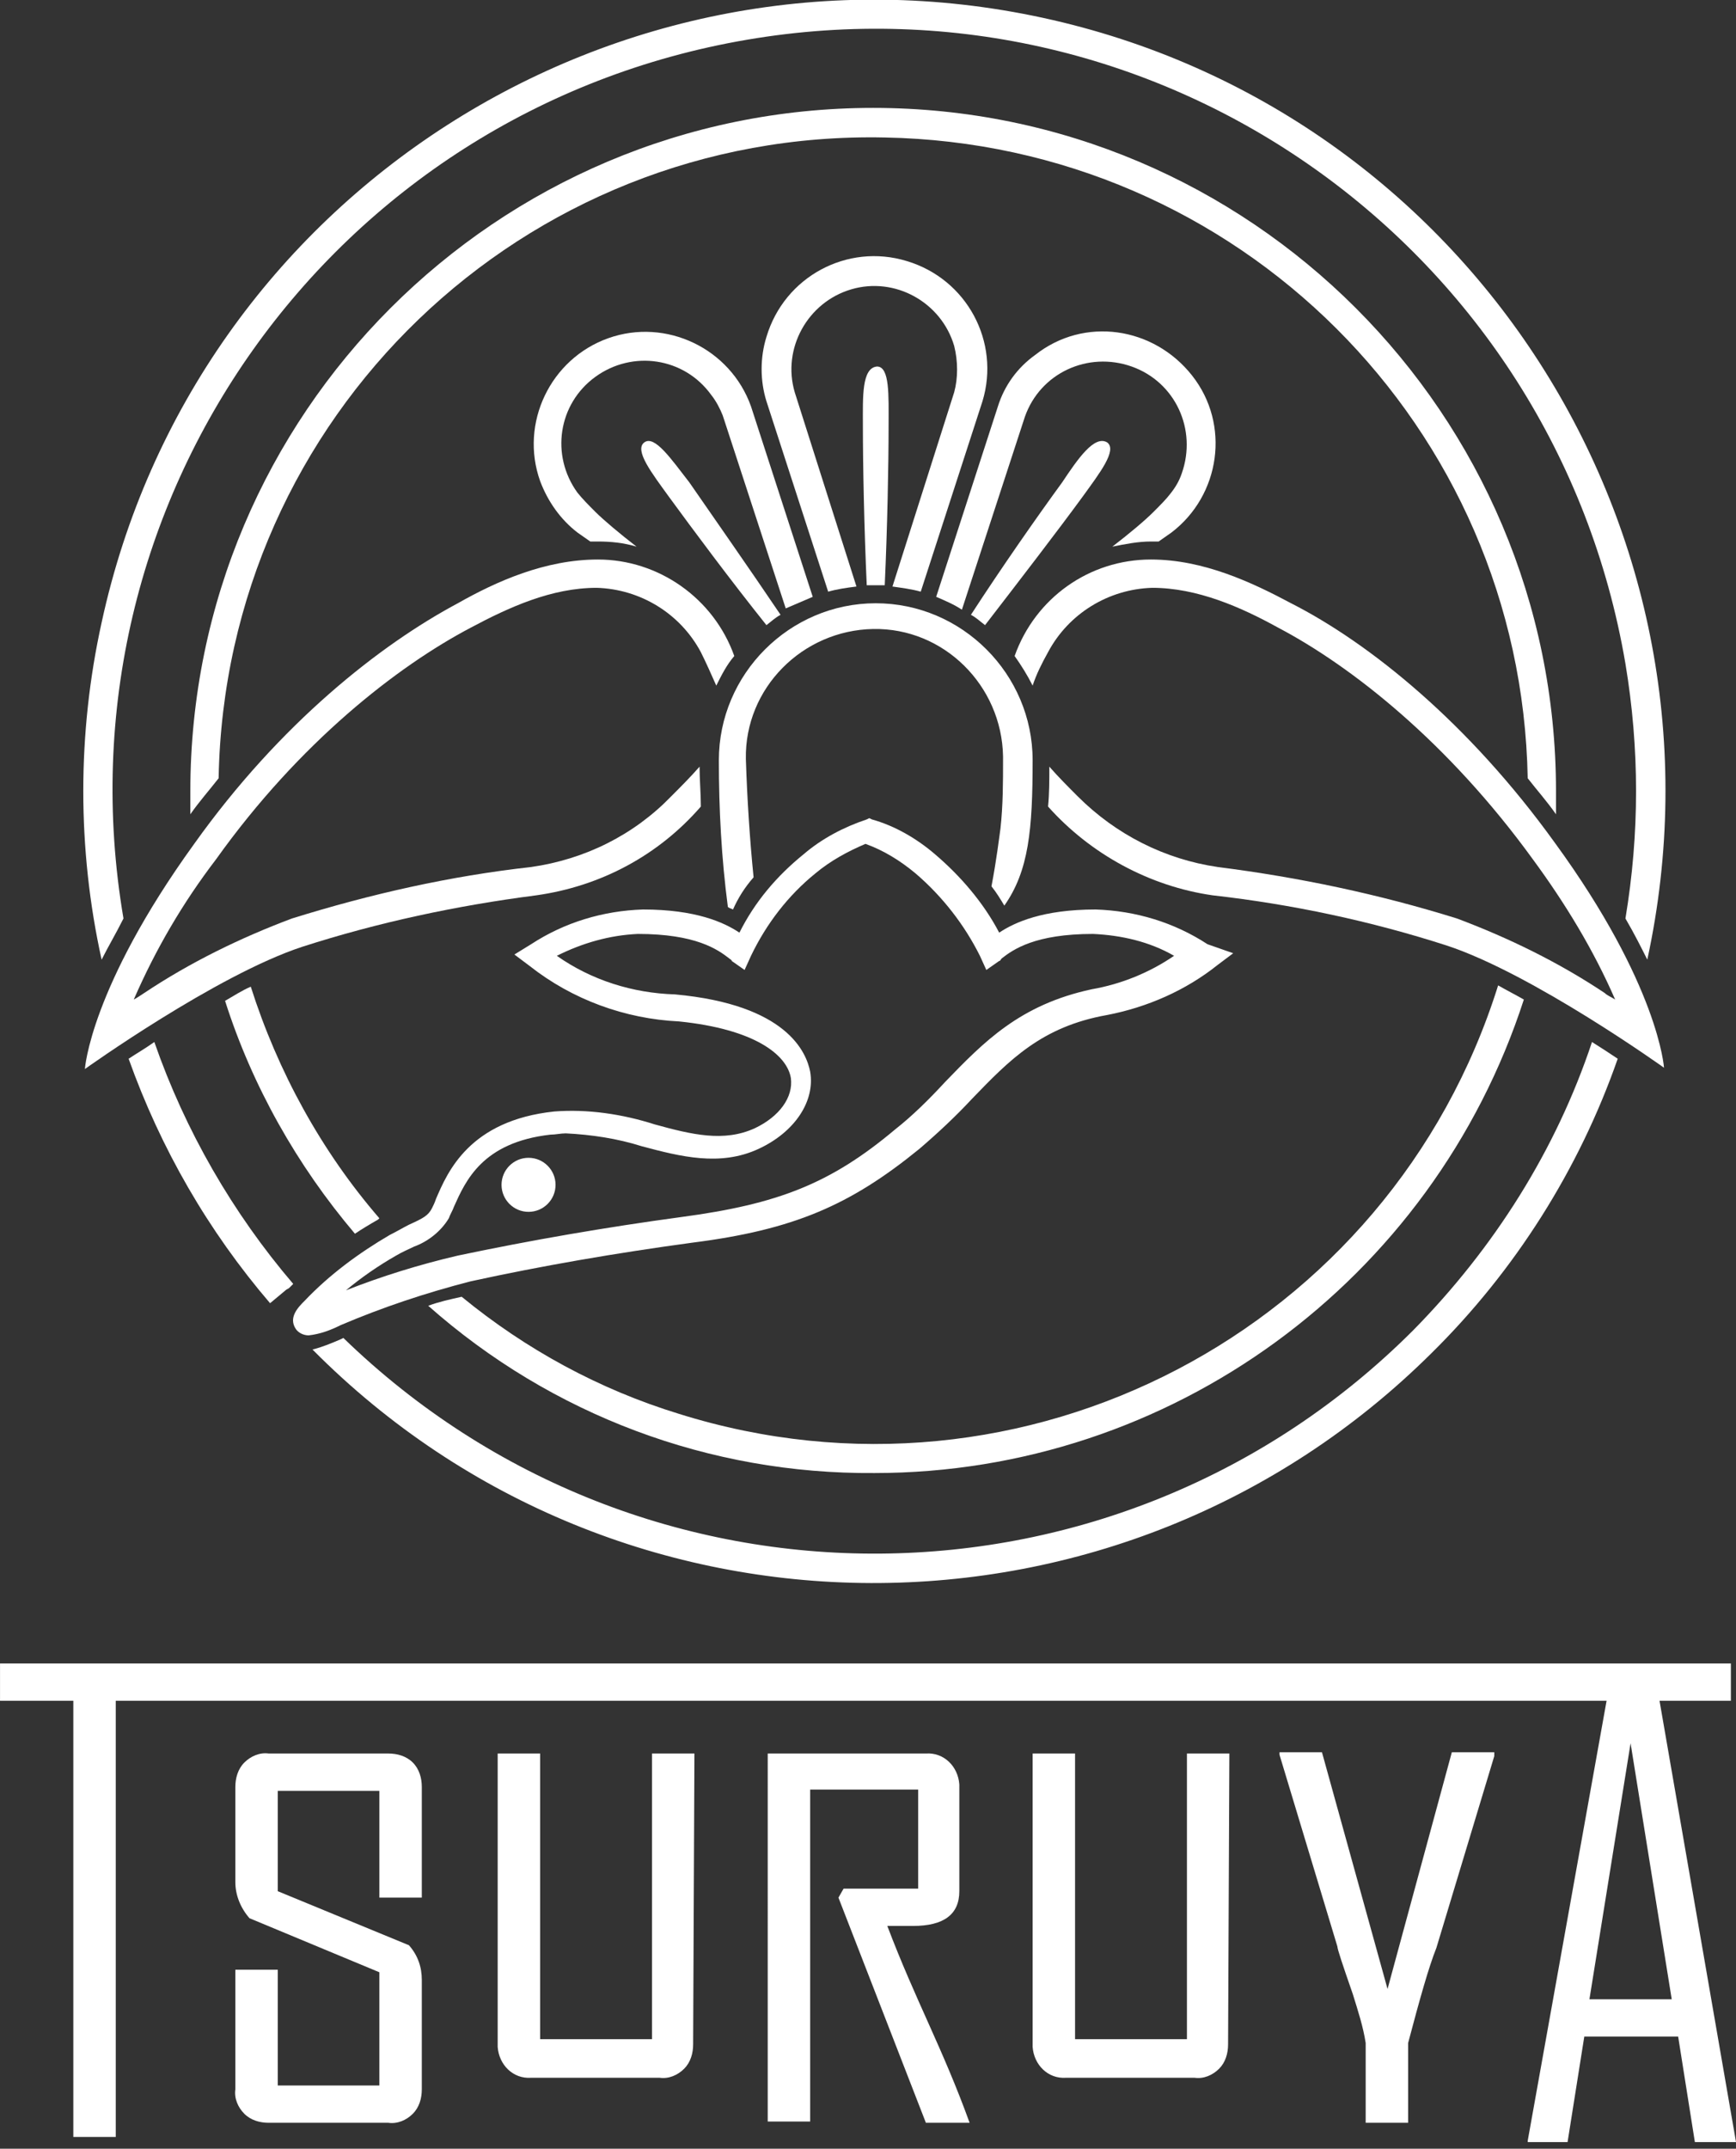
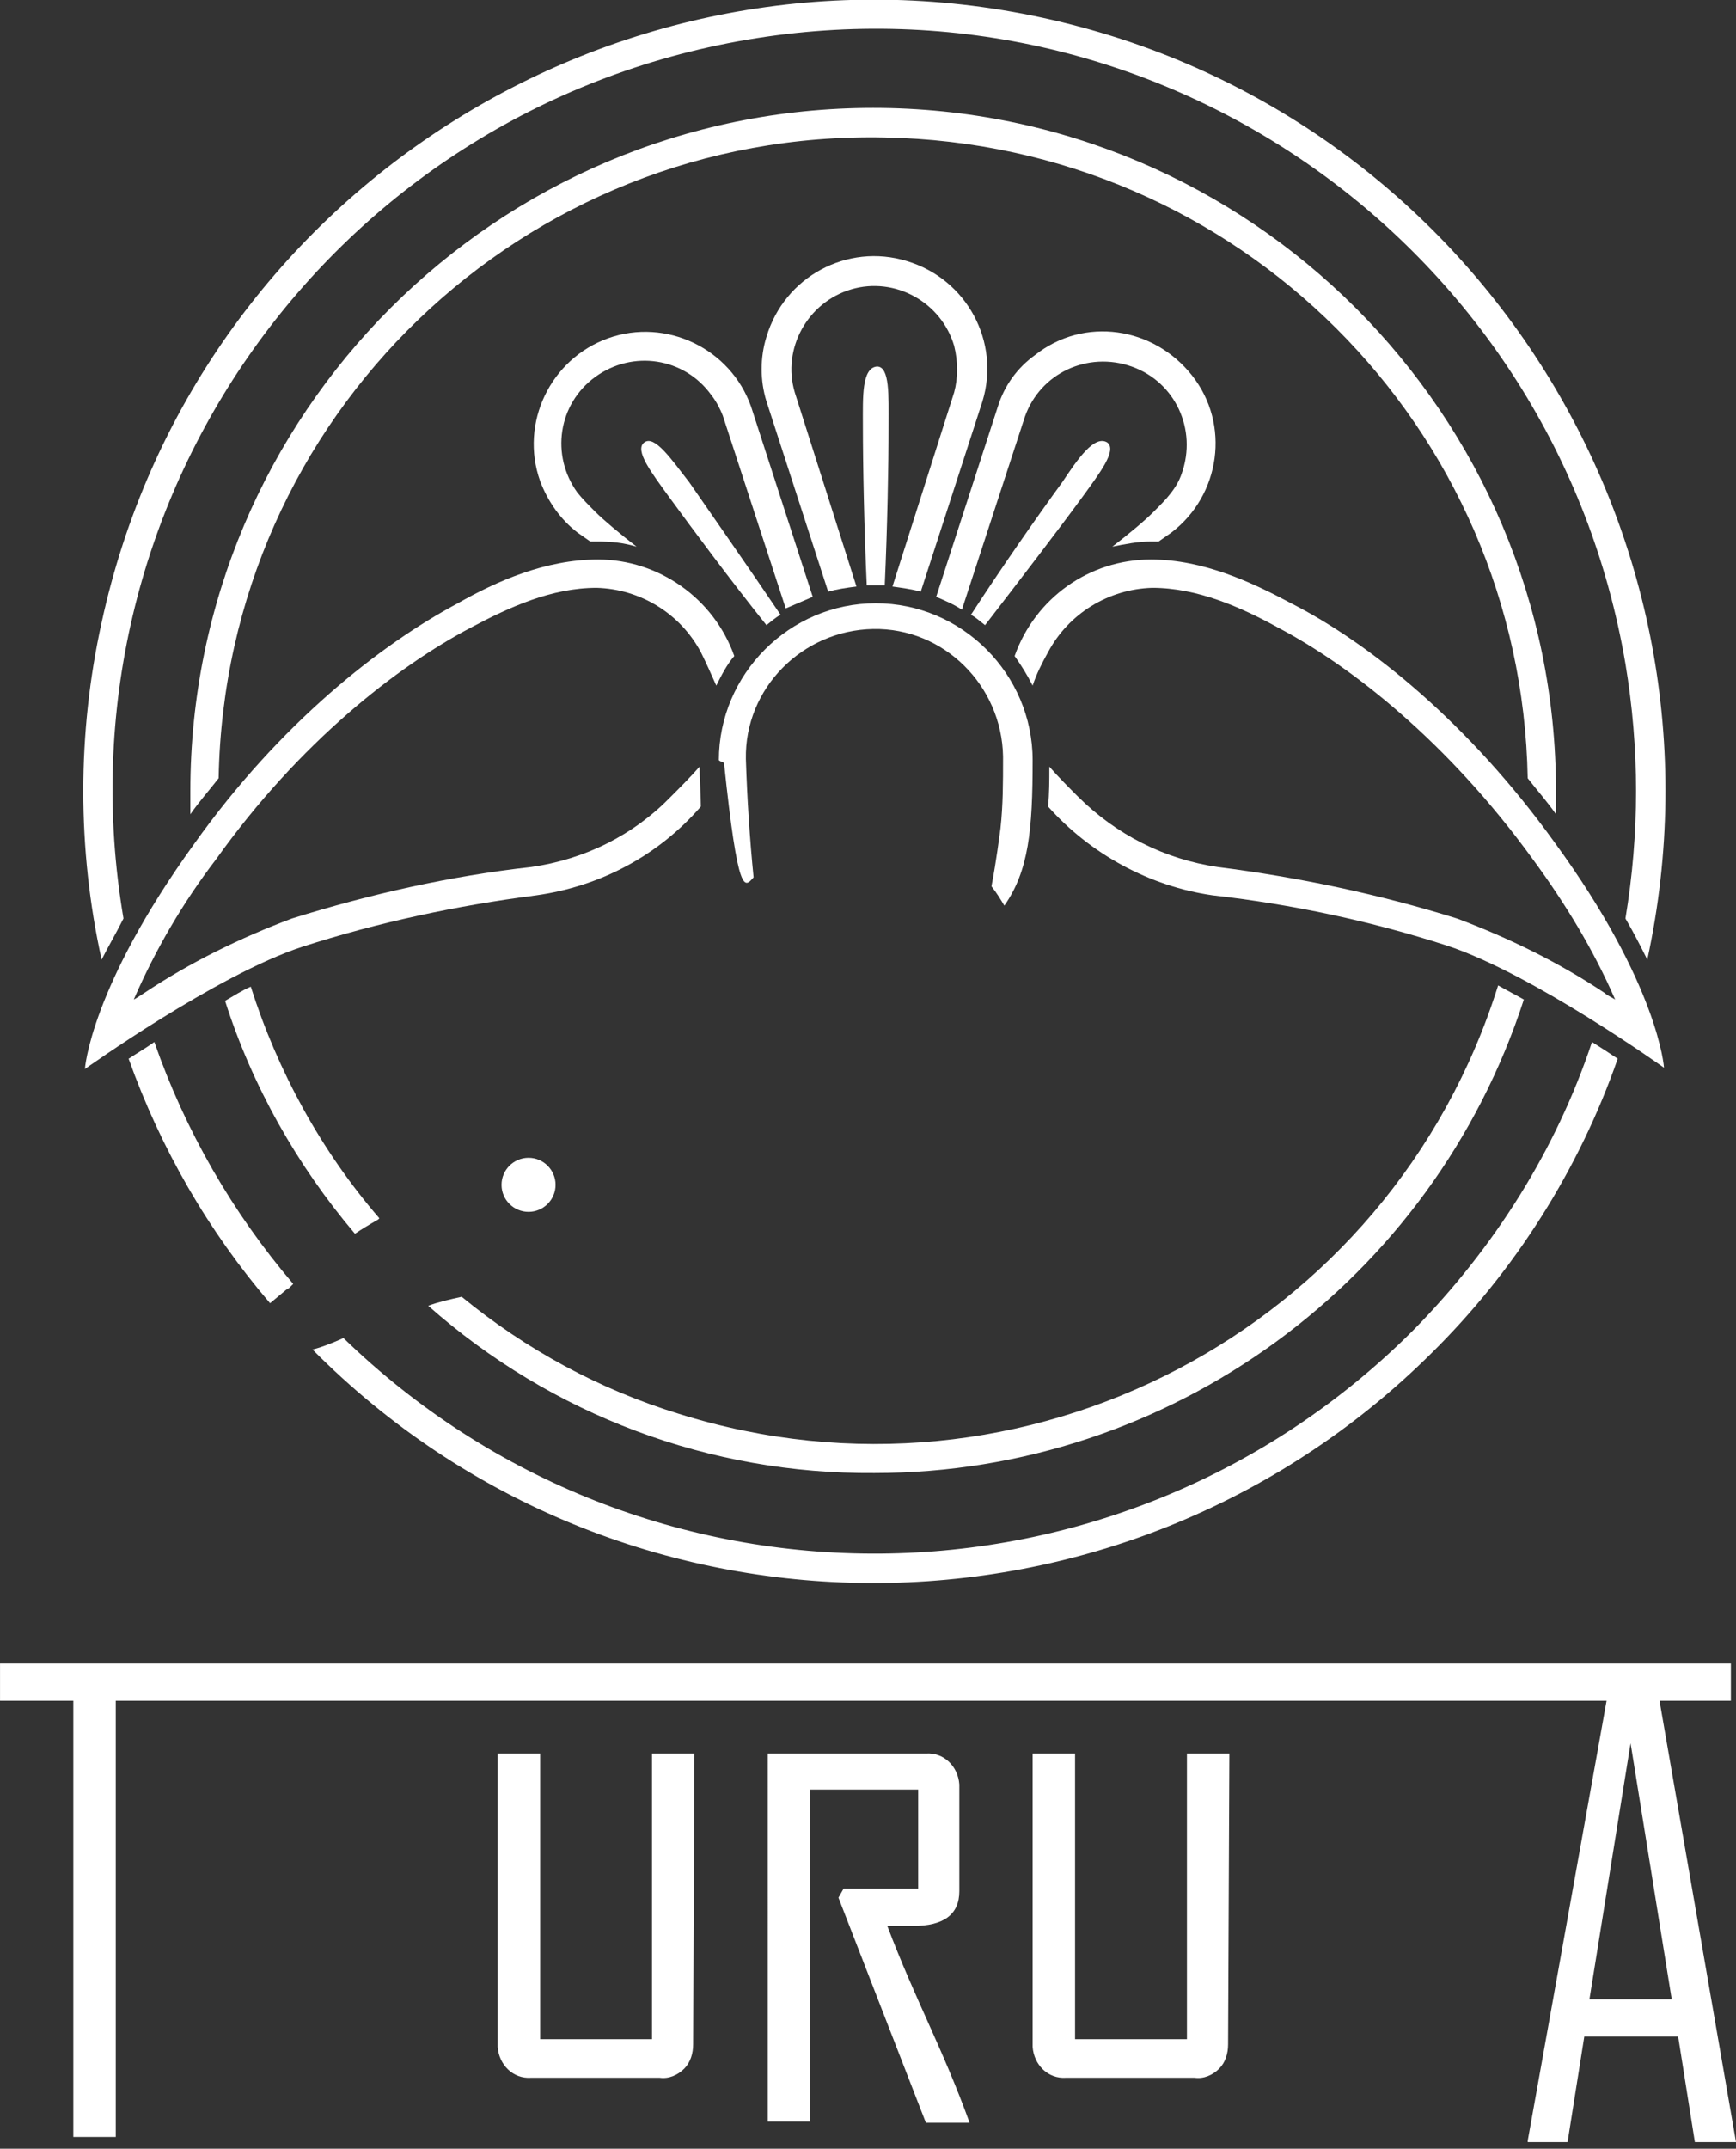
<svg xmlns="http://www.w3.org/2000/svg" version="1.1" id="レイヤー_1" x="0px" y="0px" width="135px" height="167px" viewBox="0 0 135 167" style="enable-background:new 0 0 135 167;" xml:space="preserve">
  <rect x="0" y="0" width="135" height="167" fill="#333333" stroke="none" />
  <style type="text/css">
	.st0{fill:#FFFFFF;}
</style>
  <g id="グループ_293" transform="translate(210.302 92.486)">
    <g id="レイヤー_1-2">
      <g id="グループ_291">
        <g id="グループ_290">
          <g id="グループ_289">
            <path id="パス_1121" class="st0" d="M-168.3-0.6c-0.3,0-0.5,0.2-0.5,0.5s0.2,0.5,0.5,0.5c0.3,0,0.5-0.2,0.5-0.5       C-167.9-0.3-168.1-0.6-168.3-0.6C-168.3-0.6-168.3-0.6-168.3-0.6z" />
-             <path id="パス_1122" class="st0" d="M-151.7-24.3c-0.3-3-0.5-6.1-0.6-9.2c-0.1-5.5,4.4-10,9.9-10.1c5.5-0.1,10,4.4,10.1,9.9       c0,0.1,0,0.1,0,0.2c0,1.8,0,3.6-0.2,5.4c-0.1,0.7-0.3,2.4-0.7,4.5c0.4,0.5,0.7,1,1,1.5c1.9-2.7,2.2-5.9,2.2-11.3       c0-6.7-5.5-12.2-12.2-12.2s-12.2,5.5-12.2,12.2c0,3.8,0.2,7.6,0.7,11.4c0.1,0.1,0.2,0.1,0.4,0.2       C-152.9-22.7-152.4-23.5-151.7-24.3z" />
+             <path id="パス_1122" class="st0" d="M-151.7-24.3c-0.3-3-0.5-6.1-0.6-9.2c-0.1-5.5,4.4-10,9.9-10.1c5.5-0.1,10,4.4,10.1,9.9       c0,0.1,0,0.1,0,0.2c0,1.8,0,3.6-0.2,5.4c-0.1,0.7-0.3,2.4-0.7,4.5c0.4,0.5,0.7,1,1,1.5c1.9-2.7,2.2-5.9,2.2-11.3       c0-6.7-5.5-12.2-12.2-12.2s-12.2,5.5-12.2,12.2c0.1,0.1,0.2,0.1,0.4,0.2       C-152.9-22.7-152.4-23.5-151.7-24.3z" />
            <path id="パス_1123" class="st0" d="M-143.2-59.5c0,3.2,0.1,8.1,0.3,12.5c0.2,0,0.5,0,0.7,0s0.5,0,0.7,0       c0.2-4.4,0.3-9.3,0.3-12.5c0-2.2,0.1-4.5-0.9-4.5C-143.3-63.9-143.2-61.6-143.2-59.5z" />
            <path id="パス_1124" class="st0" d="M-160.2-58.1c-0.8,0.6,0.6,2.4,1.9,4.2c1.9,2.6,4.8,6.5,7.6,10c0.4-0.3,0.7-0.6,1.1-0.8       c-2.5-3.7-5.3-7.7-7.1-10.3C-158.1-56.8-159.4-58.7-160.2-58.1z" />
            <path id="パス_1125" class="st0" d="M-140.9-46.9c0.7,0.1,1.5,0.2,2.2,0.4l4.8-14.8c1.4-4.6-1.2-9.5-5.9-10.9       c-4.6-1.4-9.5,1.2-10.9,5.9c-0.5,1.6-0.5,3.4,0,5l4.8,14.8c0.7-0.2,1.4-0.3,2.2-0.4l-4.8-15.1c-1-3.4,1-7,4.4-8       c3.4-1,7,1,8,4.4c0.3,1.2,0.3,2.5,0,3.6L-140.9-46.9z" />
            <path id="パス_1126" class="st0" d="M-147.1-46.1l-4.8-14.8c-1.6-4.5-6.6-6.9-11.1-5.3c-4.5,1.6-6.9,6.6-5.3,11.1       c0.6,1.6,1.6,3,2.9,4l1,0.7c0.2,0,0.4,0,0.6,0c1,0,2,0.1,3,0.4c-1.3-1-2.6-2.1-3.2-2.7c-0.5-0.5-1-1-1.4-1.5       c-2.1-2.9-1.5-6.9,1.4-9c2.9-2.1,6.9-1.5,9,1.4c0.4,0.5,0.7,1.1,0.9,1.6l4.9,15C-148.5-45.5-147.8-45.8-147.1-46.1z" />
            <path id="パス_1127" class="st0" d="M-168.6-22.9c5-0.7,9.5-3.1,12.8-6.9c0-1-0.1-2.1-0.1-3.1c-0.7,0.8-1.5,1.6-2.2,2.3       c-2.9,3-6.7,4.9-10.9,5.5c-6.3,0.7-12.5,2.1-18.6,4c-4,1.5-7.9,3.4-11.5,5.8c-0.3,0.2-0.6,0.4-0.8,0.5       c1.7-3.9,3.8-7.5,6.4-10.9c6.5-9.1,14.1-15,19.8-18c3-1.6,6.3-3.1,9.8-3.1h0c3.4,0.1,6.5,2,8.1,5c0.4,0.8,0.8,1.7,1.2,2.6       c0.4-0.8,0.8-1.6,1.4-2.3c-1.6-4.5-5.9-7.5-10.6-7.5c-4.1,0-7.9,1.7-10.9,3.4c-6,3.2-13.8,9.3-20.5,18.7       c-8.1,11.2-8.5,17.5-8.5,17.5s10.2-7.3,16.9-9.5C-180.9-20.8-174.8-22.1-168.6-22.9z" />
            <path id="パス_1128" class="st0" d="M-127.7-55c-1.9,2.6-4.7,6.6-7.1,10.3c0.4,0.2,0.7,0.5,1.1,0.8c2.7-3.5,5.7-7.4,7.6-10       c1.3-1.8,2.7-3.6,1.9-4.2C-125.2-58.7-126.5-56.8-127.7-55z" />
            <path id="パス_1129" class="st0" d="M-120.6-52.7c-0.7,0.7-1.9,1.7-3.2,2.7c1-0.2,2-0.4,3-0.4c0.2,0,0.4,0,0.6,0l1-0.7       c3.8-2.9,4.6-8.4,1.6-12.2s-8.4-4.6-12.2-1.6c-1.4,1-2.4,2.4-2.9,4l-4.8,14.8c0.7,0.3,1.4,0.6,2,1l4.9-15       c1.2-3.4,4.9-5.1,8.3-3.9c3.4,1.2,5.1,4.9,3.9,8.3c-0.2,0.6-0.5,1.1-0.9,1.6C-119.6-53.7-120.1-53.2-120.6-52.7z" />
            <path id="パス_1130" class="st0" d="M-109.9-45.6c-3-1.6-6.8-3.4-10.9-3.4c-4.8,0-9,3-10.6,7.5c0.5,0.7,1,1.5,1.4,2.3       c0.3-0.9,0.7-1.7,1.2-2.6c1.6-3,4.7-4.9,8.1-5h0c3.5,0,6.9,1.5,9.8,3.1c5.7,3,13.2,8.9,19.8,18c2.5,3.4,4.7,7,6.4,10.9       c-0.3-0.2-0.6-0.3-0.8-0.5c-3.6-2.4-7.5-4.3-11.5-5.8c-6.1-1.9-12.3-3.2-18.6-4c-4.1-0.6-7.9-2.5-10.9-5.5       c-0.7-0.7-1.5-1.5-2.2-2.3c0,1.1,0,2.1-0.1,3.1c3.3,3.7,7.9,6.2,12.8,6.9c6.2,0.7,12.3,2,18.2,3.9c6.7,2.2,16.9,9.5,16.9,9.5       s-0.4-6.4-8.5-17.5C-96.1-36.3-103.8-42.5-109.9-45.6z" />
            <path id="パス_1131" class="st0" d="M-100.4,10.9c-22.9,22.9-59.9,23.2-83.2,0.6l-0.2,0.1c-0.7,0.3-1.4,0.6-2.2,0.8       c23.9,24.1,62.9,24.2,87,0.3c6.5-6.4,11.5-14.3,14.5-22.9c-0.6-0.4-1.2-0.8-2-1.3C-89.3-3.1-94.1,4.5-100.4,10.9z" />
            <path id="パス_1132" class="st0" d="M-187.8,7.6c0.1-0.1,0.2-0.2,0.3-0.3c-4.7-5.5-8.4-11.9-10.8-18.8       c-0.7,0.5-1.4,0.9-2,1.3c2.5,7,6.2,13.4,11,19l1.2-1C-188,7.7-187.9,7.7-187.8,7.6z" />
            <path id="パス_1133" class="st0" d="M-142.3,22c23,0,43.4-14.9,50.5-36.8c-0.7-0.4-1.3-0.7-2-1.1       c-8.4,26.8-36.9,41.7-63.7,33.3c-6.2-1.9-11.9-5-16.9-9.1c-0.9,0.2-1.8,0.4-2.6,0.7C-167.4,17.5-155.1,22.1-142.3,22z" />
            <path id="パス_1134" class="st0" d="M-180.8,2.2c-4.5-5.2-7.9-11.4-10-18c-0.7,0.3-1.3,0.7-2,1.1c2.1,6.6,5.6,12.8,10.1,18.1       c0.6-0.4,1.1-0.7,1.8-1.1L-180.8,2.2z" />
            <path id="パス_1135" class="st0" d="M-91.5-32c0.7,0.9,1.5,1.8,2.2,2.8c0-0.6,0-1.2,0-1.8c0-29.3-23.8-53.1-53.1-53.1       s-53.1,23.8-53.1,53.1c0,0.6,0,1.2,0,1.8c0.7-1,1.5-1.9,2.2-2.8c0.5-28.1,23.7-50.4,51.8-49.8C-114-81.3-92-59.3-91.5-32       L-91.5-32z" />
            <path id="パス_1136" class="st0" d="M-200.7-21.1c-5.5-32.3,16.2-62.8,48.5-68.3s62.8,16.2,68.3,48.5       c1.1,6.6,1.1,13.2,0,19.8c0.7,1.2,1.2,2.2,1.7,3.2c7.2-33.2-13.8-66-47-73.2s-66,13.8-73.2,47c-1.9,8.6-1.9,17.6,0,26.2       C-201.9-18.9-201.3-19.9-200.7-21.1z" />
          </g>
-           <path id="パス_1137" class="st0" d="M-116.4-19.1c-2.6-1.7-5.6-2.6-8.7-2.7c-4.1,0-6.3,1-7.5,1.8c-1.2-2.3-3-4.4-5-6.1      c-1.4-1.2-3.1-2.2-4.9-2.7l-0.2-0.1l-0.2,0.1c-1.8,0.6-3.5,1.5-4.9,2.7c-2.1,1.7-3.8,3.7-5,6.1c-1.2-0.8-3.4-1.8-7.5-1.8      c-3.1,0.1-6.1,1-8.7,2.7l-1.3,0.8l1.2,0.9c3.3,2.6,7.4,4.1,11.6,4.3c5.9,0.6,8.4,2.6,8.7,4.4c0.2,1.5-0.9,3-2.8,3.9      c-2.4,1.1-4.9,0.5-7.8-0.3c-2.5-0.8-5.2-1.2-7.8-1c-6.6,0.7-8.3,4.7-9.2,6.8c-0.1,0.3-0.2,0.5-0.3,0.7c-0.3,0.6-0.7,0.8-1.8,1.3      c-0.4,0.2-0.9,0.5-1.5,0.8c-2.4,1.4-4.7,3.1-6.6,5.1c-0.5,0.5-1.3,1.3-0.7,2.2c0.2,0.3,0.6,0.5,1,0.5c0.9-0.1,1.7-0.4,2.5-0.8      c3.3-1.4,6.6-2.5,10.1-3.4c5.5-1.2,11.3-2.2,17.2-3c7.9-1,12.3-2.9,17.7-7.3c1.4-1.2,2.8-2.5,4.1-3.9c2.9-3,5.4-5.6,10.5-6.5      c3.1-0.6,6.1-1.9,8.6-3.9l1.2-0.9L-116.4-19.1z M-136.8-8.4c-1.2,1.3-2.5,2.6-3.9,3.7c-5,4.2-9.1,5.8-16.6,6.8      c-5.9,0.8-11.7,1.8-17.4,3c-3,0.7-5.9,1.6-8.7,2.7c1.2-1,2.5-1.9,3.9-2.7c0.5-0.3,1-0.5,1.4-0.7c1.1-0.4,2.1-1.2,2.7-2.2      c0.1-0.3,0.3-0.6,0.4-0.9c0.9-2,2.2-5,7.5-5.6c0.4,0,0.8-0.1,1.2-0.1c2,0.1,4,0.4,5.9,1c3,0.8,6.1,1.6,9.1,0.2      c2.8-1.3,4.4-3.7,4-6c-0.3-1.5-1.8-5.2-10.5-6h0c-3.3-0.1-6.5-1.1-9.2-3c2-1,4.1-1.6,6.3-1.7c4.5,0,6.2,1.2,7.1,1.9      c0.1,0.1,0.2,0.1,0.2,0.2l1,0.7l0.5-1.1c1.2-2.5,2.9-4.7,5-6.4c1.2-1,2.5-1.7,3.9-2.3c1.4,0.5,2.7,1.3,3.9,2.3      c2.1,1.8,3.8,4,5,6.4l0.5,1.1l1-0.7c0.1,0,0.1-0.1,0.2-0.2c0.9-0.7,2.6-1.9,7.1-1.9c2.2,0.1,4.4,0.6,6.3,1.7      c-1.9,1.3-4.1,2.2-6.4,2.6C-131-14.4-133.8-11.5-136.8-8.4z" />
        </g>
        <circle id="楕円形_248" class="st0" cx="-169.2" cy="-0.4" r="2.1" />
      </g>
    </g>
    <g id="レイヤー_2-2">
      <g id="グループ_292">
        <path id="パス_1138" class="st0" d="M-75.7,39.7h-125.6v33.9h-3.3V39.7h-5.7v-2.9h134.6V39.7z" />
-         <path id="パス_1139" class="st0" d="M-177.5,69.9c0,0.7-0.2,1.4-0.7,1.9c-0.5,0.5-1.2,0.8-1.9,0.7h-9.3c-0.7,0-1.4-0.2-1.9-0.7     c-0.5-0.5-0.8-1.2-0.7-1.9v-9.3h3.3v9h7.9v-8.8l-10.1-4.2c-0.7-0.8-1.1-1.8-1.1-2.8v-7.4c0-0.7,0.2-1.4,0.7-1.9     c0.5-0.5,1.2-0.8,1.9-0.7h9.3c0.7,0,1.4,0.2,1.9,0.7c0.5,0.5,0.7,1.2,0.7,1.9V55h-3.3v-8.3h-7.9v7.8l10.2,4.2     c0.7,0.8,1,1.7,1,2.7L-177.5,69.9z" />
        <path id="パス_1140" class="st0" d="M-156.4,66.4c0,0.7-0.2,1.4-0.7,1.9c-0.5,0.5-1.2,0.8-1.9,0.7h-10c-1.4,0.1-2.5-1-2.6-2.4     c0-0.1,0-0.1,0-0.2V43.8h3.3v22.2h8.7V43.8h3.3L-156.4,66.4z" />
        <path id="パス_1141" class="st0" d="M-134.9,72.5h-3.4l-6.8-17.5l0.4-0.7h5.8v-7.7h-8.4v25.8h-3.3V43.8h12.3     c1.4-0.1,2.5,1,2.6,2.4c0,0.1,0,0.1,0,0.2v8.1c0,1.8-1.2,2.7-3.6,2.7c-0.2,0-0.6,0-1,0c-0.5,0-0.8,0-1,0     C-139.1,63-137,66.7-134.9,72.5z" />
        <path id="パス_1142" class="st0" d="M-114.8,66.4c0,0.7-0.2,1.4-0.7,1.9c-0.5,0.5-1.2,0.8-1.9,0.7h-10c-1.4,0.1-2.5-1-2.6-2.4     c0-0.1,0-0.1,0-0.2V43.8h3.3v22.2h8.7V43.8h3.3L-114.8,66.4z" />
-         <path id="パス_1143" class="st0" d="M-94.1,44l-4.5,14.9c-0.6,1.5-1.3,4-2.2,7.4v6.2h-3.3v-6.2c-0.2-1.3-0.6-2.5-1-3.8     c-0.8-2.3-1.2-3.5-1.2-3.7l-4.5-14.9v-0.2h3.3l5.1,18.4l5-18.4h3.3L-94.1,44z" />
        <path id="パス_1144" class="st0" d="M-75.3,74h-3.2l-1.3-8.2h-7.3l-1.3,8.2h-3.1v-0.1l6.6-36.8h3.2L-75.3,74z M-80.3,62.9     L-83.5,43l-3.2,19.9H-80.3z" />
      </g>
    </g>
  </g>
</svg>